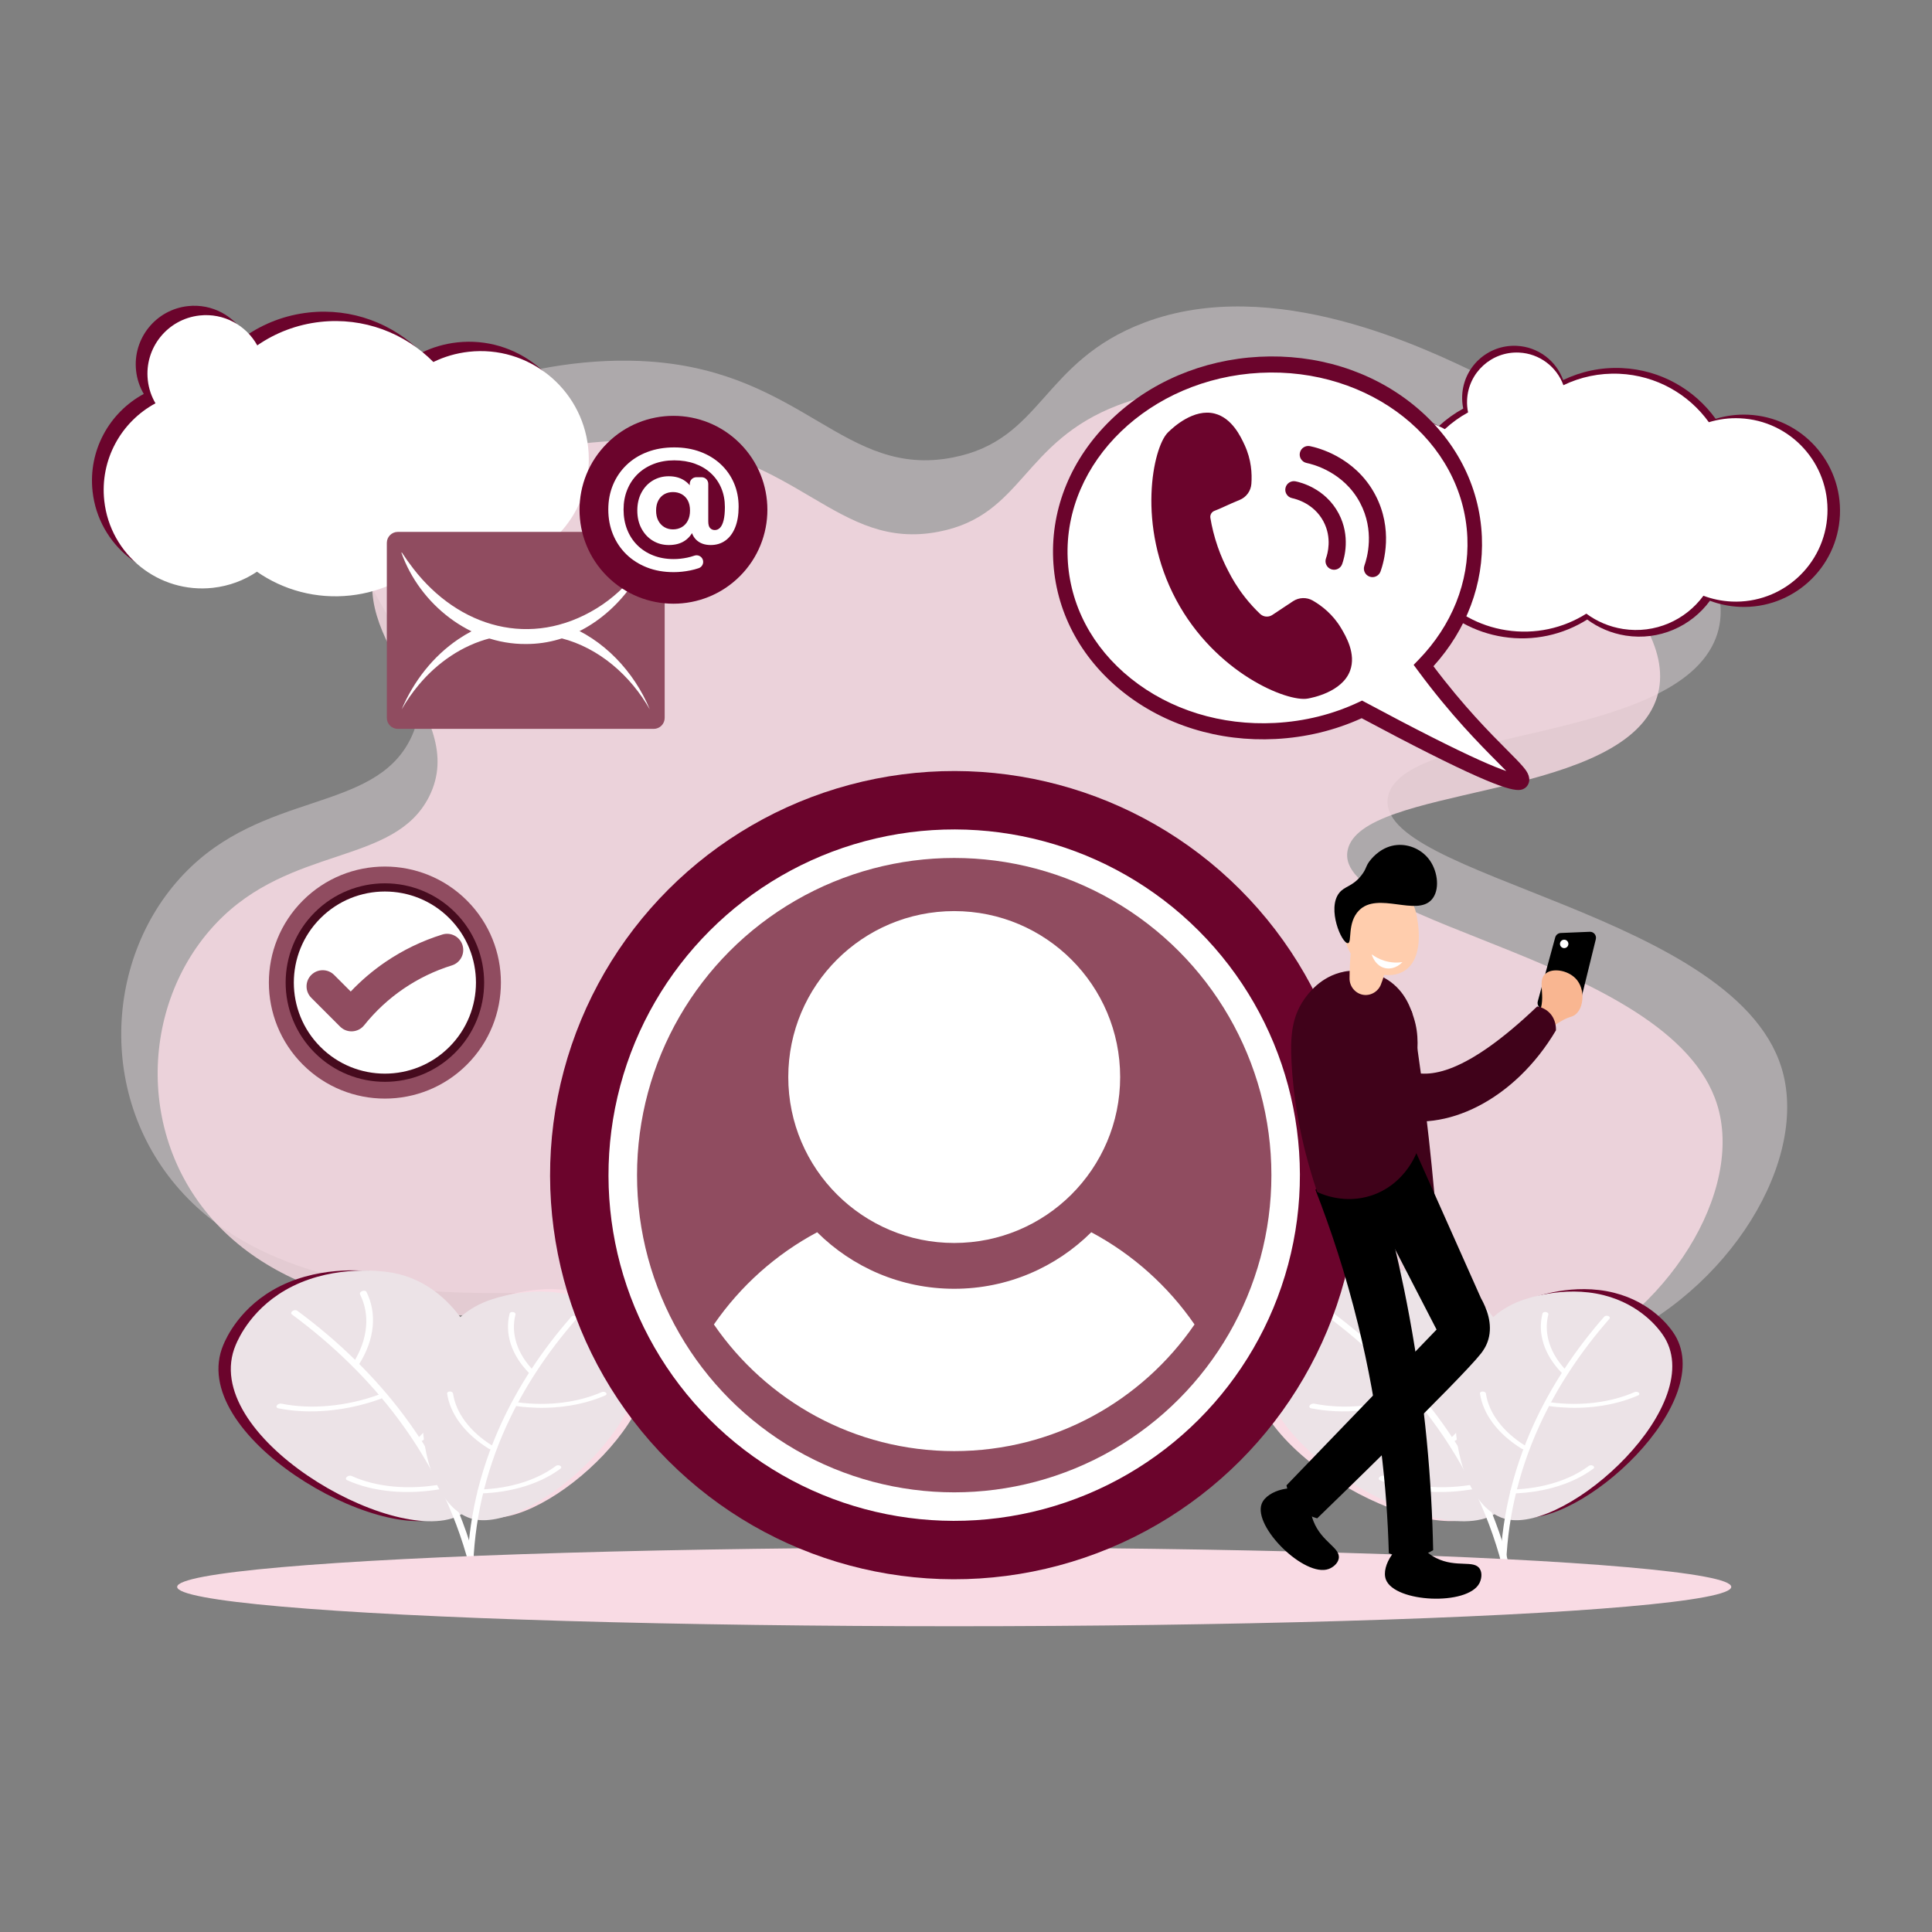
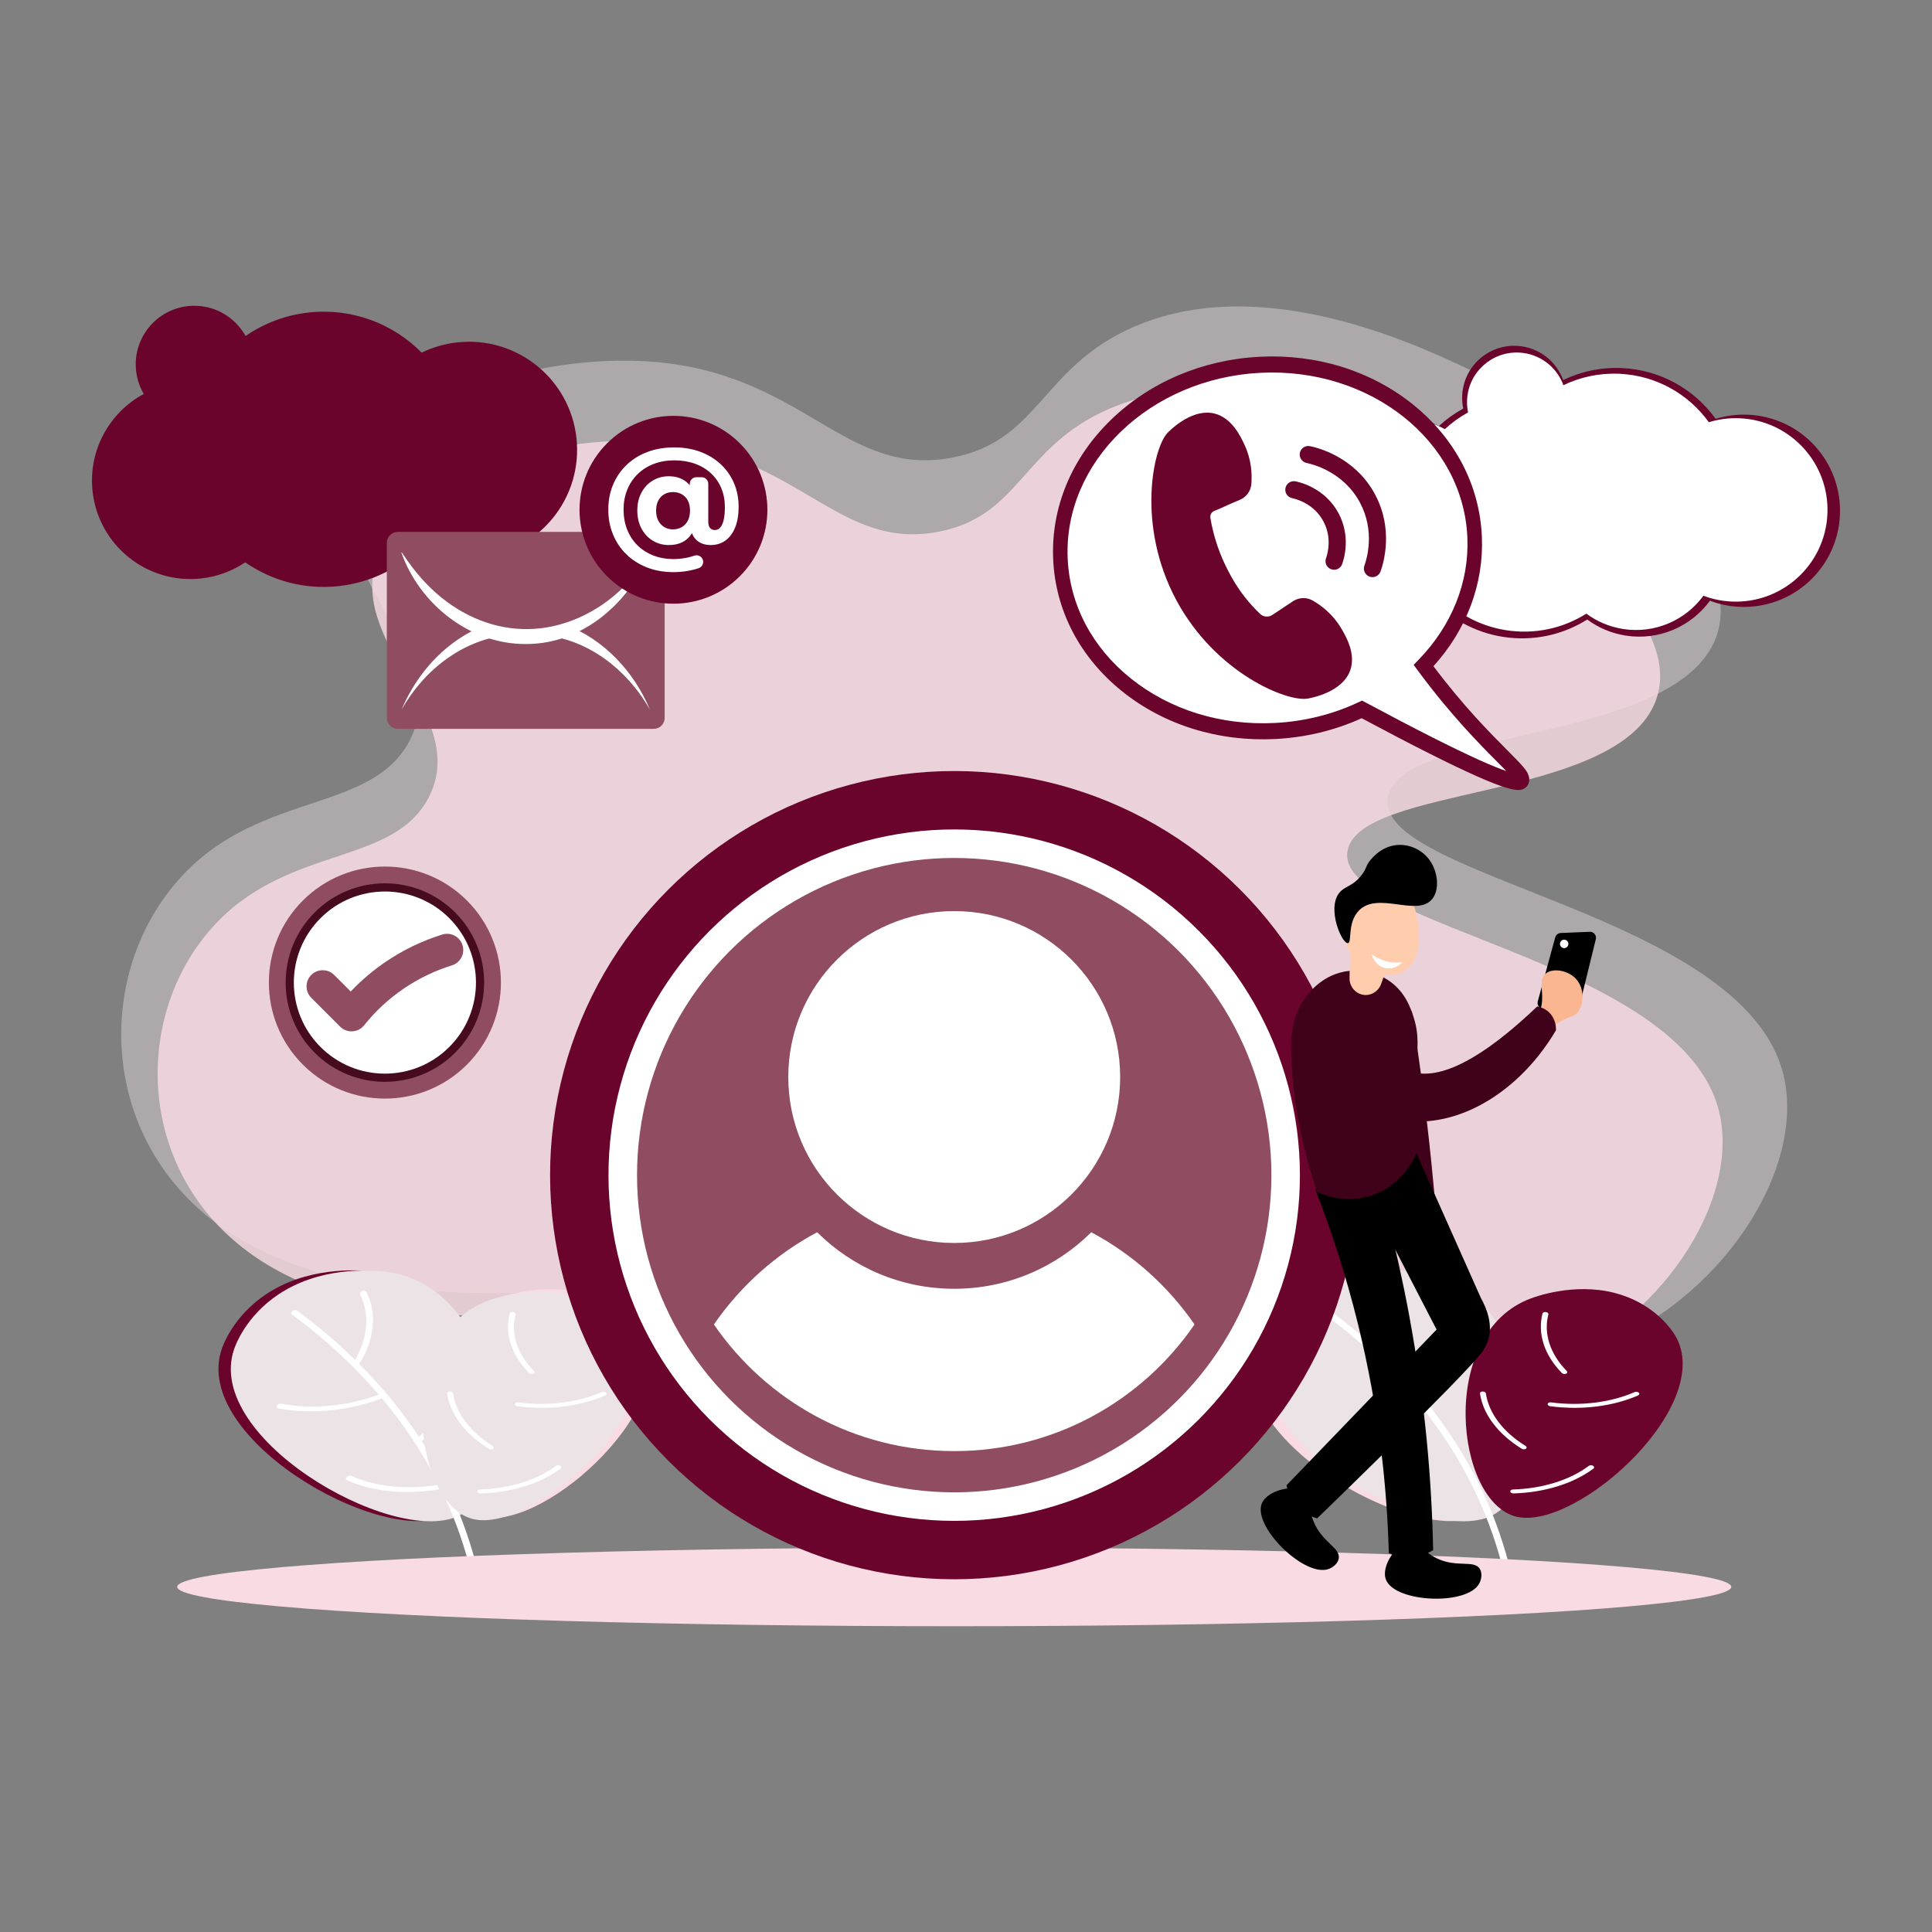
<svg xmlns="http://www.w3.org/2000/svg" id="SvgjsSvg1076" width="360" height="360">
  <rect width="100%" height="100%" fill="#808080" stroke="none" />
  <defs id="SvgjsDefs1077" />
  <g id="SvgjsG1078">
    <svg viewBox="0 0 2800 2000" width="360" height="360">
      <rect width="2000" height="2000" x="400" fill="#FFFFFF" fill-rule="evenodd" clip-rule="evenodd" display="none" class="svgShape colorffffff-0 selectable" />
-       <path fill="#D5F0FF" d="M707.58,1359.79c19.22,29.67,207.5,255.11,359.27,257.85c136.87,2.47,181.26-195.94,325.02-181.25  c107.05,10.94,120.67,124.87,244.7,164.42c121.91,38.87,283.1-8.02,364.25-95.77c422.15-456.43,199.57-1136.24-156.86-1327.9  c-160.95-86.55-258.86,152.78-596.89,109.99c-203.27-25.73-165.41-147.52-340.55-66.72C703.32,314.16,374.55,845.69,707.58,1359.79z  " display="none" opacity=".5" class="svgShape colord5f0ff-1 selectable" />
+       <path fill="#D5F0FF" d="M707.58,1359.79c19.22,29.67,207.5,255.11,359.27,257.85c136.87,2.47,181.26-195.94,325.02-181.25  c121.91,38.87,283.1-8.02,364.25-95.77c422.15-456.43,199.57-1136.24-156.86-1327.9  c-160.95-86.55-258.86,152.78-596.89,109.99c-203.27-25.73-165.41-147.52-340.55-66.72C703.32,314.16,374.55,845.69,707.58,1359.79z  " display="none" opacity=".5" class="svgShape colord5f0ff-1 selectable" />
      <path fill="#ECE3E7" d="M594.52,671.67c-53.66,106.73-213.48,74.35-328.48,195.43c-119.46,125.77-125.76,342.65,12.98,476.47     c140.78,135.79,374.67,131.83,488.7,129.9c187.41-3.17,257.69-52.6,406.24-81.13c519.99-99.86,803.08,286.04,1136.99,162.38     c181.7-67.29,307.34-259.29,273.75-397.09c-57.48-235.86-597.7-285.44-573.01-403.33c20.75-99.06,404.84-76.64,472.33-223.25     c60.51-131.45-174.63-309.33-339.61-388.24c-76.04-36.37-298.52-146.55-486.62-75.02c-148.83,56.59-146.4,169.76-276.79,195.23     c-157.2,30.71-215.79-123.03-438.51-139c-164.1-11.77-373.82,54.37-424.55,170.43C458.32,430.88,659.24,542.95,594.52,671.67z" opacity=".42" class="svgShape colord5f0ff-2 selectable" />
      <path fill="#F9DBE4" d="M621.93,754.41c-50.4,100.26-200.53,69.84-308.56,183.58c-112.22,118.14-118.13,321.87,12.19,447.58     c132.24,127.56,351.94,123.83,459.07,122.02c176.04-2.98,242.07-49.41,381.6-76.2c488.46-93.8,754.37,268.69,1068.04,152.53     c170.68-63.21,288.7-243.56,257.15-373.01c-54-221.56-561.45-268.13-538.26-378.87c19.49-93.06,380.29-71.99,443.69-209.71     c56.84-123.47-164.04-290.57-319.01-364.7c-71.43-34.17-280.41-137.66-457.11-70.47c-139.8,53.16-137.52,159.47-260,183.39     c-147.67,28.84-202.7-115.57-411.92-130.57c-154.15-11.06-351.15,51.08-398.8,160.1C493.98,528.23,682.71,633.5,621.93,754.41z" opacity=".82" class="svgShape colord5f0ff-3 selectable" />
      <path fill="#6B042C" d="M645.95,1796.93c-95.65,44.84-377.8-117.96-322.15-248.16c3.62-8.48,23.89-55.9,82.36-84.9      c63-31.25,130.99-21.59,138.79-20.48C710.92,1466.97,742.32,1751.75,645.95,1796.93z" class="svgShape color62cbec-4 selectable" />
      <path fill="#ECE3E7" d="M663.85,1797.17C568.2,1842,286.05,1679.2,341.7,1549.01c3.62-8.48,23.89-55.9,82.36-84.9      c63-31.25,130.99-21.59,138.79-20.48C728.81,1467.21,760.21,1751.99,663.85,1797.17z" class="svgShape colorbbe6f9-5 selectable" />
      <path fill="#FFFFFF" d="M689.74,1886.62c-0.06,0.02-0.12,0.04-0.18,0.05c-2.66,0.73-5.15-0.12-5.56-1.89        c-19.15-82.2-55.2-159.14-107.15-228.68c-41.53-55.6-93.3-106.47-153.88-151.18c-1.64-1.21-1.23-3.39,0.91-4.88        c2.14-1.49,5.2-1.71,6.83-0.51c61.01,45.04,113.16,96.27,154.99,152.27c52.32,70.04,88.63,147.54,107.92,230.34        C694.03,1883.88,692.3,1885.85,689.74,1886.62z" class="svgShape colorffffff-6 selectable" />
      <path fill="#FFFFFF" d="M517.1 1579.38c-1 .3-2.06.4-3.04.23-2.42-.41-3.44-2.25-2.27-4.13 10.8-17.26 17.08-34.82 18.68-52.2 1.55-16.84-1.37-32.79-8.68-47.42-.82-1.64.6-3.77 3.16-4.76 2.56-.99 5.31-.47 6.12 1.17 7.68 15.37 10.75 32.14 9.12 49.84-1.68 18.26-8.29 36.72-19.64 54.85C519.87 1578.07 518.56 1578.94 517.1 1579.38zM610.85 1688.51c-1.42.43-2.94.43-4.12-.07-2.04-.88-2.26-2.97-.5-4.67 16.23-15.69 28.5-32.55 36.47-50.12 7.72-17.02 11.08-33.98 9.96-50.41-.12-1.84 1.95-3.76 4.64-4.3 2.69-.54 4.97.52 5.09 2.36 1.17 17.27-2.35 35.09-10.47 52.98-8.38 18.46-21.27 36.18-38.32 52.67C612.86 1687.66 611.88 1688.19 610.85 1688.51zM535.44 1632.66c-19.98 6.01-40.33 9.95-60.69 11.74-25.07 2.21-49.11 1.08-71.44-3.37-2.38-.47-3.29-2.36-2.03-4.22 1.26-1.86 4.21-2.98 6.59-2.5 21.25 4.24 44.12 5.32 67.98 3.21 24.62-2.17 49.22-7.64 73.11-16.25 2.59-.93 5.28-.33 6.01 1.34.72 1.67-.79 3.79-3.38 4.72C546.24 1629.26 540.85 1631.04 535.44 1632.66zM643.76 1757.17c-.26.08-.52.14-.79.19-26.06 4.85-51.64 6.17-76.04 3.93-23.64-2.17-45.16-7.6-63.96-16.14-2-.91-2.17-3.01-.37-4.7 1.8-1.69 4.88-2.32 6.88-1.41 17.89 8.13 38.37 13.29 60.87 15.36 23.21 2.13 47.56.87 72.36-3.74 2.69-.5 4.93.59 5.01 2.44C647.76 1754.77 646.06 1756.48 643.76 1757.17z" class="svgShape colorffffff-7 selectable" />
      <path fill="#F9DBE4" d="M701.49,1798.24c88.83,20.2,296.62-168.82,225.81-268.28c-4.61-6.48-30.4-42.7-84.99-56.39      c-58.82-14.75-114.33,5.88-120.69,8.25C586.12,1532.2,612,1777.9,701.49,1798.24z" class="svgShape color8bdcef-8 selectable" />
      <path fill="#ECE3E7" d="M686.46,1801.74c88.83,20.2,296.62-168.82,225.81-268.28c-4.61-6.48-30.4-42.7-84.99-56.39      c-58.82-14.75-114.33,5.88-120.7,8.25C571.08,1535.69,596.97,1781.39,686.46,1801.74z" class="svgShape colord2edf7-9 selectable" />
-       <path fill="#FFFFFF" d="M681.09,1881.86c0.05,0,0.11,0.01,0.16,0.01c2.38,0.13,4.32-1.04,4.34-2.61        c1.03-72.78,17.26-144.22,48.24-212.36c24.77-54.48,59.04-106.85,101.86-155.65c1.16-1.32,0.41-3.08-1.66-3.94        c-2.07-0.86-4.69-0.49-5.85,0.83c-43.13,49.16-77.65,101.91-102.6,156.78c-31.21,68.63-47.56,140.59-48.59,213.9        C676.97,1880.34,678.79,1881.68,681.09,1881.86z" class="svgShape colorffffff-10 selectable" />
      <path fill="#FFFFFF" d="M770.07 1591.28c.89.07 1.81-.04 2.61-.36 1.97-.79 2.48-2.53 1.15-3.89-12.27-12.55-20.79-26.19-25.34-40.54-4.4-13.9-4.88-27.88-1.4-41.55.39-1.53-1.19-3.07-3.54-3.43-2.34-.37-4.56.58-4.95 2.11-3.65 14.36-3.15 29.05 1.48 43.66 4.78 15.08 13.73 29.41 26.62 42.61C767.5 1590.68 768.76 1591.18 770.07 1591.28zM711.14 1700.45c1.27.1 2.56-.17 3.45-.82 1.55-1.11 1.36-2.92-.44-4.03-16.55-10.24-29.99-22.19-39.93-35.52-9.64-12.92-15.58-26.59-17.66-40.64-.23-1.57-2.33-2.81-4.7-2.77-2.36.04-4.09 1.35-3.86 2.93 2.19 14.76 8.43 29.13 18.56 42.71 10.45 14.01 24.57 26.57 41.97 37.33C709.29 1700.11 710.21 1700.38 711.14 1700.45zM764.41 1639.54c17.94 1.39 35.8.97 53.29-1.26 21.53-2.74 41.57-8.12 59.57-15.97 1.92-.84 2.34-2.6.93-3.93-1.4-1.33-4.09-1.73-6.01-.9-17.12 7.48-36.19 12.59-56.68 15.2-21.14 2.69-42.87 2.61-64.58-.25-2.36-.31-4.51.69-4.81 2.23-.3 1.54 1.36 3.05 3.72 3.36C754.69 1638.66 759.55 1639.17 764.41 1639.54zM696.03 1764.35c.23.02.47.02.71.02 22.85-.7 44.64-4.29 64.79-10.66 19.52-6.17 36.65-14.7 50.92-25.35 1.52-1.14 1.28-2.94-.55-4.03-1.82-1.09-4.54-1.05-6.06.08-13.58 10.14-29.88 18.25-48.46 24.13-19.17 6.06-39.91 9.47-61.65 10.14-2.36.07-4.05 1.41-3.77 2.98C692.22 1763.06 693.97 1764.19 696.03 1764.35z" class="svgShape colorffffff-11 selectable" />
      <g>
        <path fill="#F9DBE4" d="M2142.84,1796.93c-95.65,44.84-377.8-117.96-322.15-248.16c3.62-8.48,23.89-55.9,82.36-84.9      c63-31.25,130.99-21.59,138.79-20.48C2207.8,1466.97,2239.2,1751.75,2142.84,1796.93z" class="svgShape color62cbec-13 selectable" />
        <path fill="#ECE3E7" d="M2160.73,1797.17c-95.65,44.84-377.8-117.96-322.15-248.16c3.62-8.48,23.89-55.9,82.36-84.9      c63-31.25,130.99-21.59,138.79-20.48C2225.7,1467.21,2257.1,1751.99,2160.73,1797.17z" class="svgShape colorbbe6f9-14 selectable" />
        <path fill="#FFFFFF" d="M2186.62,1886.62c-0.06,0.02-0.12,0.04-0.18,0.05c-2.66,0.73-5.15-0.12-5.56-1.89        c-19.15-82.2-55.2-159.14-107.15-228.68c-41.53-55.6-93.3-106.47-153.88-151.18c-1.63-1.21-1.23-3.39,0.91-4.88        c2.14-1.49,5.2-1.71,6.83-0.51c61.01,45.04,113.16,96.27,154.99,152.27c52.32,70.04,88.63,147.54,107.92,230.34        C2190.91,1883.88,2189.19,1885.85,2186.62,1886.62z" class="svgShape colorffffff-15 selectable" />
-         <path fill="#FFFFFF" d="M2013.98 1579.38c-1 .3-2.06.4-3.04.23-2.42-.41-3.44-2.25-2.27-4.13 10.8-17.26 17.08-34.82 18.68-52.2 1.55-16.84-1.37-32.79-8.68-47.42-.82-1.64.6-3.77 3.16-4.76 2.56-.99 5.31-.47 6.12 1.17 7.68 15.37 10.75 32.14 9.12 49.84-1.68 18.26-8.29 36.72-19.64 54.85C2016.75 1578.07 2015.44 1578.94 2013.98 1579.38zM2107.73 1688.51c-1.42.43-2.94.43-4.12-.07-2.04-.88-2.26-2.97-.5-4.67 16.23-15.69 28.5-32.55 36.47-50.12 7.72-17.02 11.08-33.98 9.96-50.41-.12-1.84 1.95-3.76 4.64-4.3 2.69-.54 4.97.52 5.09 2.36 1.17 17.27-2.35 35.09-10.47 52.98-8.38 18.46-21.27 36.18-38.32 52.67C2109.75 1687.66 2108.77 1688.19 2107.73 1688.51zM2032.33 1632.66c-19.98 6.01-40.33 9.95-60.69 11.74-25.07 2.21-49.11 1.08-71.44-3.37-2.38-.47-3.29-2.36-2.03-4.22 1.26-1.86 4.21-2.98 6.59-2.5 21.25 4.24 44.12 5.32 67.98 3.21 24.62-2.17 49.22-7.64 73.11-16.25 2.59-.93 5.28-.33 6.01 1.34.72 1.67-.79 3.79-3.38 4.72C2043.12 1629.26 2037.74 1631.04 2032.33 1632.66zM2140.64 1757.17c-.26.08-.52.14-.79.19-26.06 4.85-51.64 6.17-76.04 3.93-23.64-2.17-45.16-7.6-63.96-16.14-2-.91-2.17-3.01-.37-4.7 1.8-1.69 4.88-2.32 6.88-1.41 17.89 8.13 38.37 13.29 60.87 15.36 23.21 2.13 47.56.87 72.36-3.74 2.69-.5 4.93.59 5.01 2.44C2144.65 1754.77 2142.94 1756.48 2140.64 1757.17z" class="svgShape colorffffff-16 selectable" />
        <g>
          <path fill="#6B042C" d="M2198.38,1798.24c88.83,20.2,296.62-168.82,225.81-268.28c-4.61-6.48-30.4-42.7-84.99-56.39      c-58.82-14.75-114.32,5.88-120.69,8.25C2083,1532.2,2108.89,1777.9,2198.38,1798.24z" class="svgShape color8bdcef-18 selectable" />
-           <path fill="#ECE3E7" d="M2183.34,1801.74c88.83,20.2,296.62-168.82,225.81-268.28c-4.61-6.48-30.4-42.7-84.99-56.39      c-58.82-14.75-114.33,5.88-120.7,8.25C2067.97,1535.69,2093.85,1781.39,2183.34,1801.74z" class="svgShape colord2edf7-19 selectable" />
-           <path fill="#FFFFFF" d="M2177.97,1881.86c0.05,0,0.11,0.01,0.16,0.01c2.38,0.13,4.32-1.04,4.34-2.61        c1.03-72.78,17.26-144.22,48.24-212.36c24.77-54.48,59.04-106.85,101.86-155.65c1.16-1.32,0.41-3.08-1.66-3.94        c-2.07-0.86-4.69-0.49-5.85,0.83c-43.13,49.16-77.65,101.91-102.6,156.78c-31.21,68.63-47.56,140.59-48.59,213.9        C2173.85,1880.34,2175.67,1881.68,2177.97,1881.86z" class="svgShape colorffffff-20 selectable" />
          <path fill="#FFFFFF" d="M2266.96 1591.28c.89.07 1.81-.04 2.61-.36 1.97-.79 2.48-2.53 1.15-3.89-12.27-12.55-20.79-26.19-25.33-40.54-4.4-13.9-4.88-27.88-1.4-41.55.39-1.53-1.19-3.07-3.54-3.43-2.34-.37-4.56.58-4.95 2.11-3.65 14.36-3.15 29.05 1.48 43.66 4.78 15.08 13.73 29.41 26.62 42.61C2264.38 1590.68 2265.65 1591.18 2266.96 1591.28zM2208.03 1700.45c1.27.1 2.56-.17 3.45-.82 1.55-1.11 1.36-2.92-.44-4.03-16.55-10.24-29.99-22.19-39.93-35.52-9.64-12.92-15.58-26.59-17.66-40.64-.23-1.57-2.33-2.81-4.7-2.77-2.36.04-4.09 1.35-3.86 2.93 2.19 14.76 8.43 29.13 18.56 42.71 10.45 14.01 24.57 26.57 41.97 37.33C2206.17 1700.11 2207.1 1700.38 2208.03 1700.45zM2261.29 1639.54c17.94 1.39 35.8.97 53.29-1.26 21.53-2.74 41.57-8.12 59.57-15.97 1.92-.84 2.34-2.6.93-3.93-1.4-1.33-4.09-1.73-6.01-.9-17.12 7.48-36.19 12.59-56.68 15.2-21.14 2.69-42.87 2.61-64.58-.25-2.36-.31-4.51.69-4.81 2.23-.3 1.54 1.36 3.05 3.72 3.36C2251.57 1638.66 2256.44 1639.17 2261.29 1639.54zM2192.92 1764.35c.23.02.47.02.71.02 22.85-.7 44.64-4.29 64.79-10.66 19.52-6.17 36.65-14.7 50.92-25.35 1.52-1.14 1.27-2.94-.55-4.03-1.82-1.09-4.54-1.05-6.06.08-13.58 10.14-29.88 18.25-48.46 24.13-19.17 6.06-39.91 9.47-61.65 10.14-2.36.07-4.05 1.41-3.77 2.98C2189.1 1763.06 2190.85 1764.19 2192.92 1764.35z" class="svgShape colorffffff-21 selectable" />
        </g>
      </g>
      <ellipse cx="1382.92" cy="1899.83" fill="#F9DBE4" rx="1126.15" ry="57.04" class="svgShape colordfe6ff-22 selectable" />
      <g>
        <path fill="#6B042C" d="M2533.64,201.04c-16.43-0.74-32.33,1.4-47.2,5.97c-30.61-42.48-79.64-71.06-136.01-73.6     c-30.4-1.37-59.35,5-84.96,17.36c-10.13-27.78-36.16-48.16-67.54-49.57c-41.65-1.88-76.93,30.36-78.81,72.01     c-0.29,6.49,0.25,12.82,1.52,18.9c-12.76,7-24.63,15.54-35.32,25.42c-13.67-7.44-28.82-12.7-45.07-15.24     c-76.04-11.89-147.31,40.11-159.21,116.14c-11.89,76.04,40.11,147.31,116.14,159.21c27.39,4.28,54.17,0.27,77.77-10.16     c26.24,28.71,62.05,49.04,103.47,55.52c44.08,6.89,86.91-3.09,121.91-25.14c15.93,11.79,34.85,20.01,55.79,23.29     c48.53,7.59,94.93-13.41,122.06-50.49c13.41,5.05,27.82,8.13,42.9,8.81c76.88,3.47,142.02-56.05,145.48-132.93     C2670.04,269.64,2610.52,204.51,2533.64,201.04z" class="svgShape color84b2fe-24 selectable" />
        <path fill="#FFFFFF" d="M2521.63,206.21c-15.68-0.71-30.84,1.34-45.03,5.7c-29.2-40.52-75.97-67.78-129.74-70.21     c-29-1.31-56.62,4.77-81.05,16.56c-9.66-26.5-34.5-45.94-64.43-47.28c-39.73-1.79-73.39,28.96-75.18,68.69     c-0.28,6.19,0.24,12.23,1.45,18.03c-12.18,6.68-23.5,14.82-33.69,24.25c-13.04-7.09-27.49-12.11-42.99-14.54     c-72.53-11.34-140.52,38.26-151.87,110.79c-11.34,72.53,38.26,140.52,110.79,151.87c26.13,4.09,51.67,0.26,74.18-9.69     c25.03,27.39,59.19,46.78,98.7,52.96c42.05,6.58,82.9-2.94,116.29-23.98c15.19,11.24,33.25,19.09,53.22,22.21     c46.29,7.24,90.55-12.79,116.44-48.17c12.79,4.82,26.53,7.75,40.93,8.4c73.34,3.31,135.47-53.47,138.78-126.8     C2651.74,271.65,2594.97,209.52,2521.63,206.21z" class="svgShape colorffffff-25 selectable" />
      </g>
      <g>
        <path fill="#6B042C" d="M662.5,96.23c-18.38,2.03-35.66,7.18-51.39,14.83c-41.38-41.86-100.8-65.09-163.85-58.12     c-34,3.76-65.06,15.86-91.36,34.04c-16.08-29.09-48.53-47.21-83.63-43.33c-46.59,5.15-80.18,47.09-75.03,93.67     c1.35,12.26,5.26,23.61,11.12,33.6c-49.7,26.75-80.78,81.77-74.2,141.31c8.65,78.3,79.14,134.75,157.44,126.1     c23.68-2.62,45.35-10.9,63.83-23.33c38.2,26.54,85.79,39.92,135.65,34.41c46.85-5.18,88.09-26.2,119.01-57.11     c25.98,12.92,55.85,18.77,86.83,15.35c86-9.51,148.01-86.93,138.5-172.92C825.92,148.73,748.5,86.72,662.5,96.23z" class="svgShape color84b2fe-27 selectable" />
-         <path fill="#FFFFFF" d="M679.46,109.81c-18.38,2.03-35.66,7.18-51.39,14.83c-41.38-41.86-100.8-65.09-163.85-58.12     c-34,3.76-65.06,15.86-91.36,34.04c-16.08-29.09-48.53-47.21-83.63-43.33c-46.59,5.15-80.18,47.09-75.03,93.67     c1.35,12.26,5.26,23.61,11.12,33.6c-49.7,26.75-80.78,81.77-74.2,141.31c8.65,78.3,79.14,134.75,157.44,126.1     c23.68-2.62,45.35-10.9,63.83-23.33c38.2,26.54,85.79,39.92,135.65,34.41c46.85-5.18,88.09-26.2,119.01-57.11     c25.98,12.92,55.85,18.77,86.83,15.35c86-9.51,148.01-86.93,138.5-172.92C842.88,162.31,765.46,100.3,679.46,109.81z" class="svgShape colorffffff-28 selectable" />
      </g>
      <g>
        <path fill="#FFFFFF" d="M1825.7,128.69c165.77-8.63,305.21,103.18,311.44,249.72c3,70.45-25.35,136.09-73.99,186.24      c81.82,110.83,146.47,154.7,142.46,166.22c-3.45,9.92-56.26-8.59-231.86-102.76c-37.78,17.82-80.26,28.91-125.47,31.26      c-165.77,8.63-305.21-103.18-311.44-249.72S1659.93,137.32,1825.7,128.69z" class="svgShape colorffffff-30 selectable" />
        <path fill="#6B042C" d="M2200.38,744.92c-8.28,0-23.83-3.93-58.92-19.43c-37.98-16.78-94.49-45.24-168.03-84.61      c-38.99,17.71-80.91,27.85-124.66,30.12c-82.55,4.29-161.47-20.16-222.22-68.87c-61.47-49.28-97.06-117.45-100.23-191.93      c-3.17-74.48,26.48-146.04,83.49-201.49c56.35-54.8,132.84-87.35,215.39-91.65c82.55-4.29,161.47,20.16,222.22,68.87      c61.47,49.28,97.06,117.45,100.23,191.93c2.9,68.12-21.96,134.38-70.19,187.68c43.97,58.4,81.77,96.39,107.16,121.9      c9.66,9.71,17.3,17.38,22.42,23.4c4.17,4.9,11.93,14.02,8.39,24.2c-1.34,3.85-4.09,6.85-7.74,8.45      C2205.9,744.28,2203.74,744.92,2200.38,744.92z M1974.03,615.33l4.31,2.31c72.13,38.68,128.05,66.98,166.19,84.12      c17.81,8,30.09,12.81,38.52,15.69c-3.88-4.01-8.26-8.41-12.59-12.76c-25.39-25.51-67.88-68.21-115.47-132.67l-6.24-8.45      l7.21-7.43c48.3-49.79,73.4-112.71,70.66-177.17c-5.95-139.89-140.74-246.94-300.43-238.64l0,0      c-159.71,8.31-284.8,128.89-278.84,268.79c2.86,67.27,35.38,129.12,91.56,174.17c56.9,45.62,131.08,68.51,208.87,64.47      c42.91-2.23,83.9-12.44,121.83-30.34L1974.03,615.33z" class="svgShape color84b2fe-31 selectable" />
        <g>
          <path fill="#6B042C" d="M1956.68 571.94c8.98-24.47-6.31-50.21-13.03-61.53-11.92-20.07-28.13-32.53-40.95-39.95-8.99-5.21-20.16-4.83-28.82.91-9.97 6.62-19.95 13.24-29.92 19.86-5.56 3.69-12.93 3.05-17.77-1.56-7.13-6.79-14.78-14.96-22.35-24.66-10.73-13.74-18.44-26.89-23.96-37.9-5.15-9.81-10.4-21.36-15.01-34.59-5.31-15.26-8.62-29.45-10.69-41.9-.74-4.43 1.78-8.77 6.01-10.31 8.47-3.09 20.9-9.52 36.34-15.75 9.63-3.89 16.26-12.89 17.05-23.25 1.13-14.77.02-35.19-9.8-56.37-5.54-11.94-18.13-39.11-43.39-45.54-30.1-7.66-59.67 19.44-66.9 26.53 0 0-.64.62-1.19 1.18-21.29 21.62-45.44 134.35 12.3 242.26 56.83 106.23 161.23 148.5 190.74 143.06C1901.25 611.35 1945.22 603.15 1956.68 571.94zM1864.17 315.59c-1.29-2.45-1.78-5.34-1.18-8.27 1.37-6.73 7.93-11.08 14.67-9.72 3.85.78 14.07 3.29 25.66 9.62 7.07 3.86 13.53 8.53 19.22 13.88 7.01 6.6 12.87 14.26 17.41 22.78.07.13.14.26.21.39 17.29 32.82 8.21 64.34 5 73.24-2.33 6.47-9.46 9.82-15.92 7.49-6.47-2.33-9.82-9.46-7.49-15.92 2.33-6.48 8.94-29.41-3.61-53.21-.05-.09-.1-.19-.15-.28-13.89-26.05-40.16-32.56-45.28-33.61C1868.89 321.21 1865.85 318.78 1864.17 315.59z" class="svgShape color2c7efe-33 selectable" />
          <path fill="#6B042C" d="M1885.06,264.58c-1.29-2.45-1.78-5.34-1.18-8.27c1.37-6.73,7.93-11.08,14.67-9.72       c5.82,1.18,21.26,4.97,38.88,14.6c10.73,5.86,20.53,12.95,29.15,21.05c10.6,9.97,19.46,21.56,26.33,34.45       c0.1,0.19,0.21,0.39,0.31,0.59c26.18,49.69,12.43,97.44,7.57,110.93c-2.33,6.47-9.46,9.82-15.92,7.49       c-6.47-2.33-9.82-9.46-7.49-15.92c4-11.11,15.36-50.54-6.43-91.39c-23.73-44.52-68.59-55.64-77.34-57.41       C1889.79,270.2,1886.74,267.77,1885.06,264.58z" class="svgShape color2c7efe-34 selectable" />
        </g>
      </g>
      <g>
        <path fill="#904C60" d="M947.38,370.86H576.54c-8.79,0-15.92,7.13-15.92,15.92v253.64c0,8.79,7.13,15.92,15.92,15.92h370.84     c8.79,0,15.92-7.13,15.92-15.92V386.78C963.29,377.99,956.17,370.86,947.38,370.86z" class="svgShape color84b2fe-36 selectable" />
        <path fill="#FFFFFF" d="M941.8,400.98c0.11,1.39-0.61,2.36-1.06,3.47l-1.48,3.27c-1.56,3.23-3.11,6.48-4.81,9.65      c-3.84,7.42-8.15,14.83-12.71,21.82c-34.97,54.74-93.18,94.56-159.78,94.16c-80.65,0.61-153.73-57.67-180.16-132.21      c-0.07-0.18,0.03-0.38,0.21-0.45c0.16-0.06,0.33,0.01,0.41,0.14c5.28,8,10.75,15.77,16.56,23.21      c66.06,85.6,170.69,115.97,265.74,57.6c22.82-14.02,43.01-32.62,59.18-54.04c1.33-1.69,2.92-4.01,4.18-5.74      c1.98-2.77,4.13-5.98,5.96-8.85c1.86-2.93,3.81-6.13,5.54-9.15C940.23,402.85,940.6,401.71,941.8,400.98L941.8,400.98z" class="svgShape colorffffff-37 selectable" />
        <path fill="#FFFFFF" d="M710.75 524.9c-40.8 10.3-77.08 35.52-104 67.81-9.19 10.99-17.43 22.87-24.64 35.43 17.23-40.57 45.33-76.91 82.15-101.77 12.47-8.43 25.97-15.57 40.26-21.06 5.31-2.04 11.27.61 13.31 5.92C720.07 516.92 716.69 523.43 710.75 524.9L710.75 524.9zM941.75 628.17c-27.79-48.85-73.48-89.31-128.48-103.23-5.51-1.4-8.84-7.01-7.44-12.52 1.4-5.51 7.01-8.84 12.52-7.44C874.71 525.86 919.18 573.64 941.75 628.17L941.75 628.17z" class="svgShape colorffffff-38 selectable" />
        <circle cx="976.03" cy="338.8" r="136.13" fill="#6B042C" transform="rotate(-45.001 976.026 338.809)" class="svgShape color2c7efe-39 selectable" />
        <g>
          <path fill="#FFFFFF" d="M976.32,429.19c-14.21,0-27.11-2.27-38.68-6.81c-11.58-4.54-21.55-10.89-29.9-19.04      c-8.36-8.16-14.8-17.76-19.34-28.81c-4.54-11.05-6.81-23.09-6.81-36.12c0-12.89,2.27-24.8,6.81-35.72      c4.54-10.92,11.02-20.46,19.44-28.62c8.42-8.16,18.48-14.47,30.2-18.95c11.71-4.47,24.73-6.71,39.08-6.71      c13.82,0,26.45,2.14,37.89,6.41c11.45,4.28,21.32,10.3,29.6,18.06c8.29,7.76,14.67,16.87,19.14,27.33      c4.47,10.46,6.71,21.88,6.71,34.24c0,11.71-1.68,21.71-5.03,30c-3.36,8.29-8.06,14.6-14.11,18.95      c-6.05,4.34-13.16,6.51-21.31,6.51c-8.95,0-16.05-2.63-21.31-7.89c-5.26-5.26-7.89-12.96-7.89-23.09v-8.81      c0-0.18,0.01-0.36,0.01-0.53l0.55-9.83c0.02-0.38,0.02-0.75,0-1.13l-1.72-27.76c-0.01-0.2-0.02-0.4-0.02-0.59v-9.05      c0-5.3,4.3-9.6,9.6-9.6h7.64c5.3,0,9.6,4.3,9.6,9.6v54.34c0,4.74,0.92,8.03,2.76,9.87c1.84,1.84,4.08,2.76,6.71,2.76      c3.03,0,5.62-1.18,7.8-3.55c2.17-2.37,3.85-6.02,5.03-10.95c1.18-4.93,1.78-11.22,1.78-18.85c0-10-1.75-19.14-5.23-27.43      c-3.49-8.29-8.49-15.46-15-21.51c-6.51-6.05-14.28-10.69-23.29-13.91c-9.01-3.22-18.98-4.83-29.9-4.83      c-10.92,0-20.92,1.78-30,5.33c-9.08,3.55-16.84,8.52-23.29,14.9c-6.45,6.38-11.42,13.91-14.9,22.6      c-3.49,8.68-5.23,18.16-5.23,28.42c0,10.53,1.71,20.16,5.13,28.91c3.42,8.75,8.32,16.32,14.7,22.7      c6.38,6.38,14.04,11.35,22.99,14.9c8.95,3.55,18.88,5.33,29.8,5.33c6.32,0,12.83-0.69,19.54-2.07      c3.55-0.73,7.02-1.69,10.42-2.88c5.02-1.76,10.52,0.87,12.27,5.89v0c1.75,5.03-0.93,10.52-5.97,12.25      c-3.79,1.3-7.89,2.4-12.28,3.29C992.21,428.36,984.22,429.19,976.32,429.19z M969.22,389.91c-8.42,0-16.08-2.07-22.99-6.22      c-6.91-4.14-12.4-10-16.48-17.57c-4.08-7.56-6.12-16.28-6.12-26.15s2-18.55,6.02-26.05c4.01-7.5,9.47-13.32,16.38-17.47      c6.91-4.14,14.64-6.22,23.19-6.22c8.68,0,16.12,1.97,22.3,5.92c6.18,3.95,10.92,9.61,14.21,16.97      c3.29,7.37,4.93,16.32,4.93,26.84c0,10.39-1.58,19.34-4.74,26.84c-3.16,7.5-7.8,13.22-13.91,17.17      C985.89,387.94,978.29,389.91,969.22,389.91z M975.33,367.22c4.74,0,8.98-1.09,12.73-3.26c3.75-2.17,6.68-5.29,8.78-9.38      c2.1-4.08,3.16-8.95,3.16-14.6c0-5.79-1.05-10.66-3.16-14.6c-2.11-3.95-5.03-6.97-8.78-9.08c-3.75-2.1-7.99-3.16-12.73-3.16      s-8.95,1.05-12.63,3.16c-3.69,2.11-6.58,5.17-8.68,9.18c-2.11,4.02-3.16,8.85-3.16,14.51c0,5.66,1.05,10.49,3.16,14.51      c2.1,4.01,5,7.14,8.68,9.37C966.39,366.1,970.6,367.22,975.33,367.22z" class="svgShape colorffffff-41 selectable" />
        </g>
      </g>
      <g>
        <circle cx="1382.92" cy="1303.12" r="585.67" fill="#6B042C" transform="rotate(-45.001 1382.912 1303.141)" class="svgShape color4e93f9-43 selectable" />
        <circle cx="1382.92" cy="1303.12" r="501.02" fill="#FFFFFF" transform="rotate(-45.001 1382.912 1303.141)" class="svgShape colorffffff-44 selectable" />
        <circle cx="1382.92" cy="1303.12" r="459.69" fill="#904C60" class="svgShape color84b2fe-45 selectable" />
        <path fill="#FFFFFF" d="M1382.92,920.43c-132.82,0-240.49,107.68-240.49,240.49c0,66.66,27.12,126.98,70.93,170.53     c43.48,43.24,103.39,69.96,169.56,69.96c66.16,0,126.08-26.73,169.56-69.96c43.81-43.56,70.93-103.88,70.93-170.53     C1623.41,1028.1,1515.73,920.43,1382.92,920.43z" class="svgShape colorffffff-46 selectable" />
        <path fill="#FFFFFF" d="M1731.2,1519.51c-76.07,110.84-203.68,183.54-348.28,183.54s-272.21-72.71-348.28-183.54     c38.35-55.66,89.68-101.68,149.64-133.66c50.93,50.66,121.12,81.95,198.64,81.95c77.52,0,147.71-31.31,198.64-81.95     C1641.51,1417.83,1692.85,1463.86,1731.2,1519.51z" class="svgShape colorffffff-47 selectable" />
      </g>
      <g>
        <path fill="#40021A" d="M2046.14,1065.45c9.29,59.29,17.65,121.14,24.72,185.41c5.59,50.81,10.07,100.29,13.6,148.33     c-10.44-2.2-20.88-4.39-31.31-6.59c-4.4-44.77-8.79-89.55-13.18-134.32c-14.51-62.23-29.02-124.47-43.53-186.7     C2013,1069.54,2029.57,1067.5,2046.14,1065.45z" class="svgShape color2c7efe-49 selectable" />
        <path fill="#000000" d="M2081.21 1857.94c29.72 14.92 55.44 1.97 63.65 16.14 3.75 6.47 1.93 15.29-.9 20.62-17.36 32.76-122.51 27.97-135.37-5.38-7.86-20.38 17.2-55.4 37.65-55.58C2059.06 1833.62 2059.98 1847.28 2081.21 1857.94zM1903.54 1804.6c12.15 30.95 39.94 38.5 36.59 54.52-1.53 7.32-8.78 12.67-14.44 14.75-34.8 12.78-109.86-61.01-97.16-94.42 7.76-20.42 49.81-29.74 65.15-16.22C1903.3 1771.71 1894.86 1782.48 1903.54 1804.6zM2281.31 1061.89c-14.73.11-29.47.22-44.2.33-5.76.04-9.96-5.42-8.45-10.98 8.42-30.89 16.85-61.78 25.27-92.67 1-3.65 4.24-6.24 8.02-6.4 14.01-.58 28.02-1.17 42.03-1.75 5.78-.24 10.18 5.13 8.8 10.76-7.7 31.36-15.4 62.73-23.1 94.09C2288.74 1059.14 2285.29 1061.86 2281.31 1061.89z" class="svgShape color153663-50 selectable" />
        <path fill="#FFFFFF" d="M2273.03,967.98c0,3.37-2.73,6.1-6.1,6.1c-3.37,0-6.1-2.73-6.1-6.1c0-3.37,2.73-6.1,6.1-6.1      C2270.3,961.88,2273.03,964.61,2273.03,967.98z" class="svgShape colorffffff-51 selectable" />
        <path fill="#000000" d="M2146.27,1481.31c8.08,14.43,17.43,37.06,10.71,60.04c-2.76,9.45-7.43,16.15-10.71,20.34      c-29.41,37.55-224.57,226.48-237.33,238.82c-5.47-1.5-17.34-5.56-28.02-16.48c-11.9-12.16-15.38-25.8-16.48-31.31      c72.51-75.26,145.04-150.53,217.55-225.79c-56.04-108.5-112.07-217-168.11-325.5c46.28,23.29,92.56,46.56,138.84,69.85      C2083.9,1341.28,2115.09,1411.29,2146.27,1481.31z" class="svgShape color0643a3-52 selectable" />
        <path fill="#000000" d="M1906.47,1324.41c22.38,57.35,43.96,122.62,61.8,195.3c30.67,124.93,41.99,237.87,44.5,331.27      c5.78,2.48,17.63,6.66,32.96,5.56c14.99-1.07,25.94-6.67,31.31-9.89c-2.02-98.36-11.25-213.14-34.61-339.51      c-18.81-101.75-43.38-192.73-69.22-271.73C1950.97,1265.08,1928.72,1294.75,1906.47,1324.41z" class="svgShape color0643a3-53 selectable" />
        <path fill="#F9B691" d="M2232.64,1105.36c5.9-0.69,5.87-6.88,16.58-16.15c5.53-4.79,10.52-7.72,13.77-9.59     c12.36-7.11,15.2-5,20.67-9.68c10.8-9.24,9.84-26.12,9.67-28.5c-0.23-3.19-1.23-14.92-10.45-23.98     c-11.62-11.41-32.53-14.89-42.76-6.53c-14.57,11.89,4.63,37.82-13.42,63.83c-4.84,6.97-11.34,12.55-9.77,19.55     C2218.33,1100.65,2226.09,1106.13,2232.64,1105.36z" class="svgShape colorf9b691-54 selectable" />
        <path fill="#40021A" d="M2011.89,1020.57c24.91,16.46,32.82,41.2,37.05,54.39c8.03,25.08,5.75,46.7,2.79,74.78     c-2.82,26.76-6.71,30.97-8.16,51.25c-2.14,29.97,3.95,54.62,9.15,70.27c-2.43,5.98-19.54,46.08-64.67,61.18     c-39.03,13.06-72.05-1.61-79.11-4.94c-26.9-79.48-34.79-144.12-37.09-186.81c-1.92-35.74-0.47-65.46,18.11-92.14     c5.13-7.36,23.43-33.64,58.23-40.4C1953.2,1007.17,1983.47,1001.79,2011.89,1020.57z" class="svgShape color84b2fe-55 selectable" />
        <path fill="#FFCDAD" d="M2008.45,982.98c1.63,18.25-2.89,33.08-6.4,41.76c-3.3,11.24-14.19,18.45-25.39,17.15     c-11.98-1.39-21.26-12.18-20.78-24.74c-0.03-13.96,0.79-29.91,3.18-47.37c2.78-20.27,7.08-38.09,11.65-53.08     C1976.59,921.26,2004.99,944.23,2008.45,982.98z" class="svgShape colorffcdad-56 selectable" />
        <path fill="#FFCDAD" d="M2043.04,903.96c7.56,8.37,9.2,17.89,10.97,28.17c1.52,8.81,9.96,57.85-19.64,75.41     c-20.5,12.16-49.49,3.43-66.06-12.16c-24.75-23.28-30.35-69.89-4.02-93.29C1986.63,882.24,2025.65,884.69,2043.04,903.96z" class="svgShape colorffcdad-57 selectable" />
        <path fill="#FFFFFF" d="M2032.53,994.36c-5.8,0.87-15.3,1.43-26.33-2.01c-7.94-2.47-14.08-6.2-18.27-9.27     c0.64,2.14,4.14,13.07,14.14,18.1C2011.85,1006.11,2023.91,1003.43,2032.53,994.36z" class="svgShape colorffffff-58 selectable" />
        <path fill="#000000" d="M1969.63,919.42c27.32-27.71,83.32,9.31,105.35-15.72c11.92-13.54,9.11-39.54-2.58-56.46     c-10.89-15.76-29.84-24.14-47.8-22.59c-21.83,1.88-35.13,17.8-38.23,21.52c-7.61,9.11-5.28,12.1-13.25,22.34     c-12.93,16.61-24.24,15.41-32.27,25.63c-18,22.9,3.65,73.44,12.65,72.75C1959.88,966.38,1951.98,937.3,1969.63,919.42z" class="svgShape color060352-59 selectable" />
        <path fill="#40021A" d="M1928.68,1024.03c46.01-0.85,54.32,103.95,111.25,127.32c30.56,12.54,84.79,5.59,187.88-92.71     c3.2,0.55,10.74,2.3,17.3,8.65c10.46,10.12,10,23.74,9.89,25.96c-59.73,100.96-160.92,150.16-239.87,126.12     c-79.3-24.14-144.33-124.67-121.84-170.57C1899.08,1037,1912.85,1024.32,1928.68,1024.03z" class="svgShape color2c7efe-60 selectable" />
      </g>
      <g>
        <circle cx="557.83" cy="1024.03" r="168.15" fill="#904C60" transform="rotate(-45.001 557.816 1024.038)" class="svgShape colorc4d1f7-62 selectable" />
        <circle cx="557.83" cy="1024.03" r="143.84" fill="#460B1E" transform="rotate(-45.001 557.816 1024.038)" class="svgShape color84b2fe-63 selectable" />
        <circle cx="557.83" cy="1024.03" r="131.98" fill="#FFFFFF" transform="rotate(-45.001 557.816 1024.038)" class="svgShape colorffffff-64 selectable" />
        <path fill="#904C60" d="M670.32,969.83c-1.86-5.98-5.93-10.87-11.46-13.79c-5.54-2.91-11.88-3.5-17.85-1.64     c-29.25,9.08-56.91,22.42-82.22,39.64c-18.32,12.47-35.26,26.88-50.49,42.95l-24.03-24.03c-9.13-9.13-23.99-9.13-33.13,0     c-4.42,4.42-6.86,10.31-6.86,16.56c0,6.26,2.44,12.14,6.86,16.56l41.76,41.77c4.42,4.42,10.31,6.86,16.56,6.86     c0.43,0,0.87-0.01,1.3-0.04c6.65-0.37,12.85-3.57,17-8.77c16.38-20.5,35.68-38.38,57.37-53.14     c21.48-14.61,44.95-25.93,69.76-33.63C667.23,995.31,674.15,982.16,670.32,969.83z" class="svgShape color84b2fe-65 selectable" />
      </g>
    </svg>
  </g>
</svg>